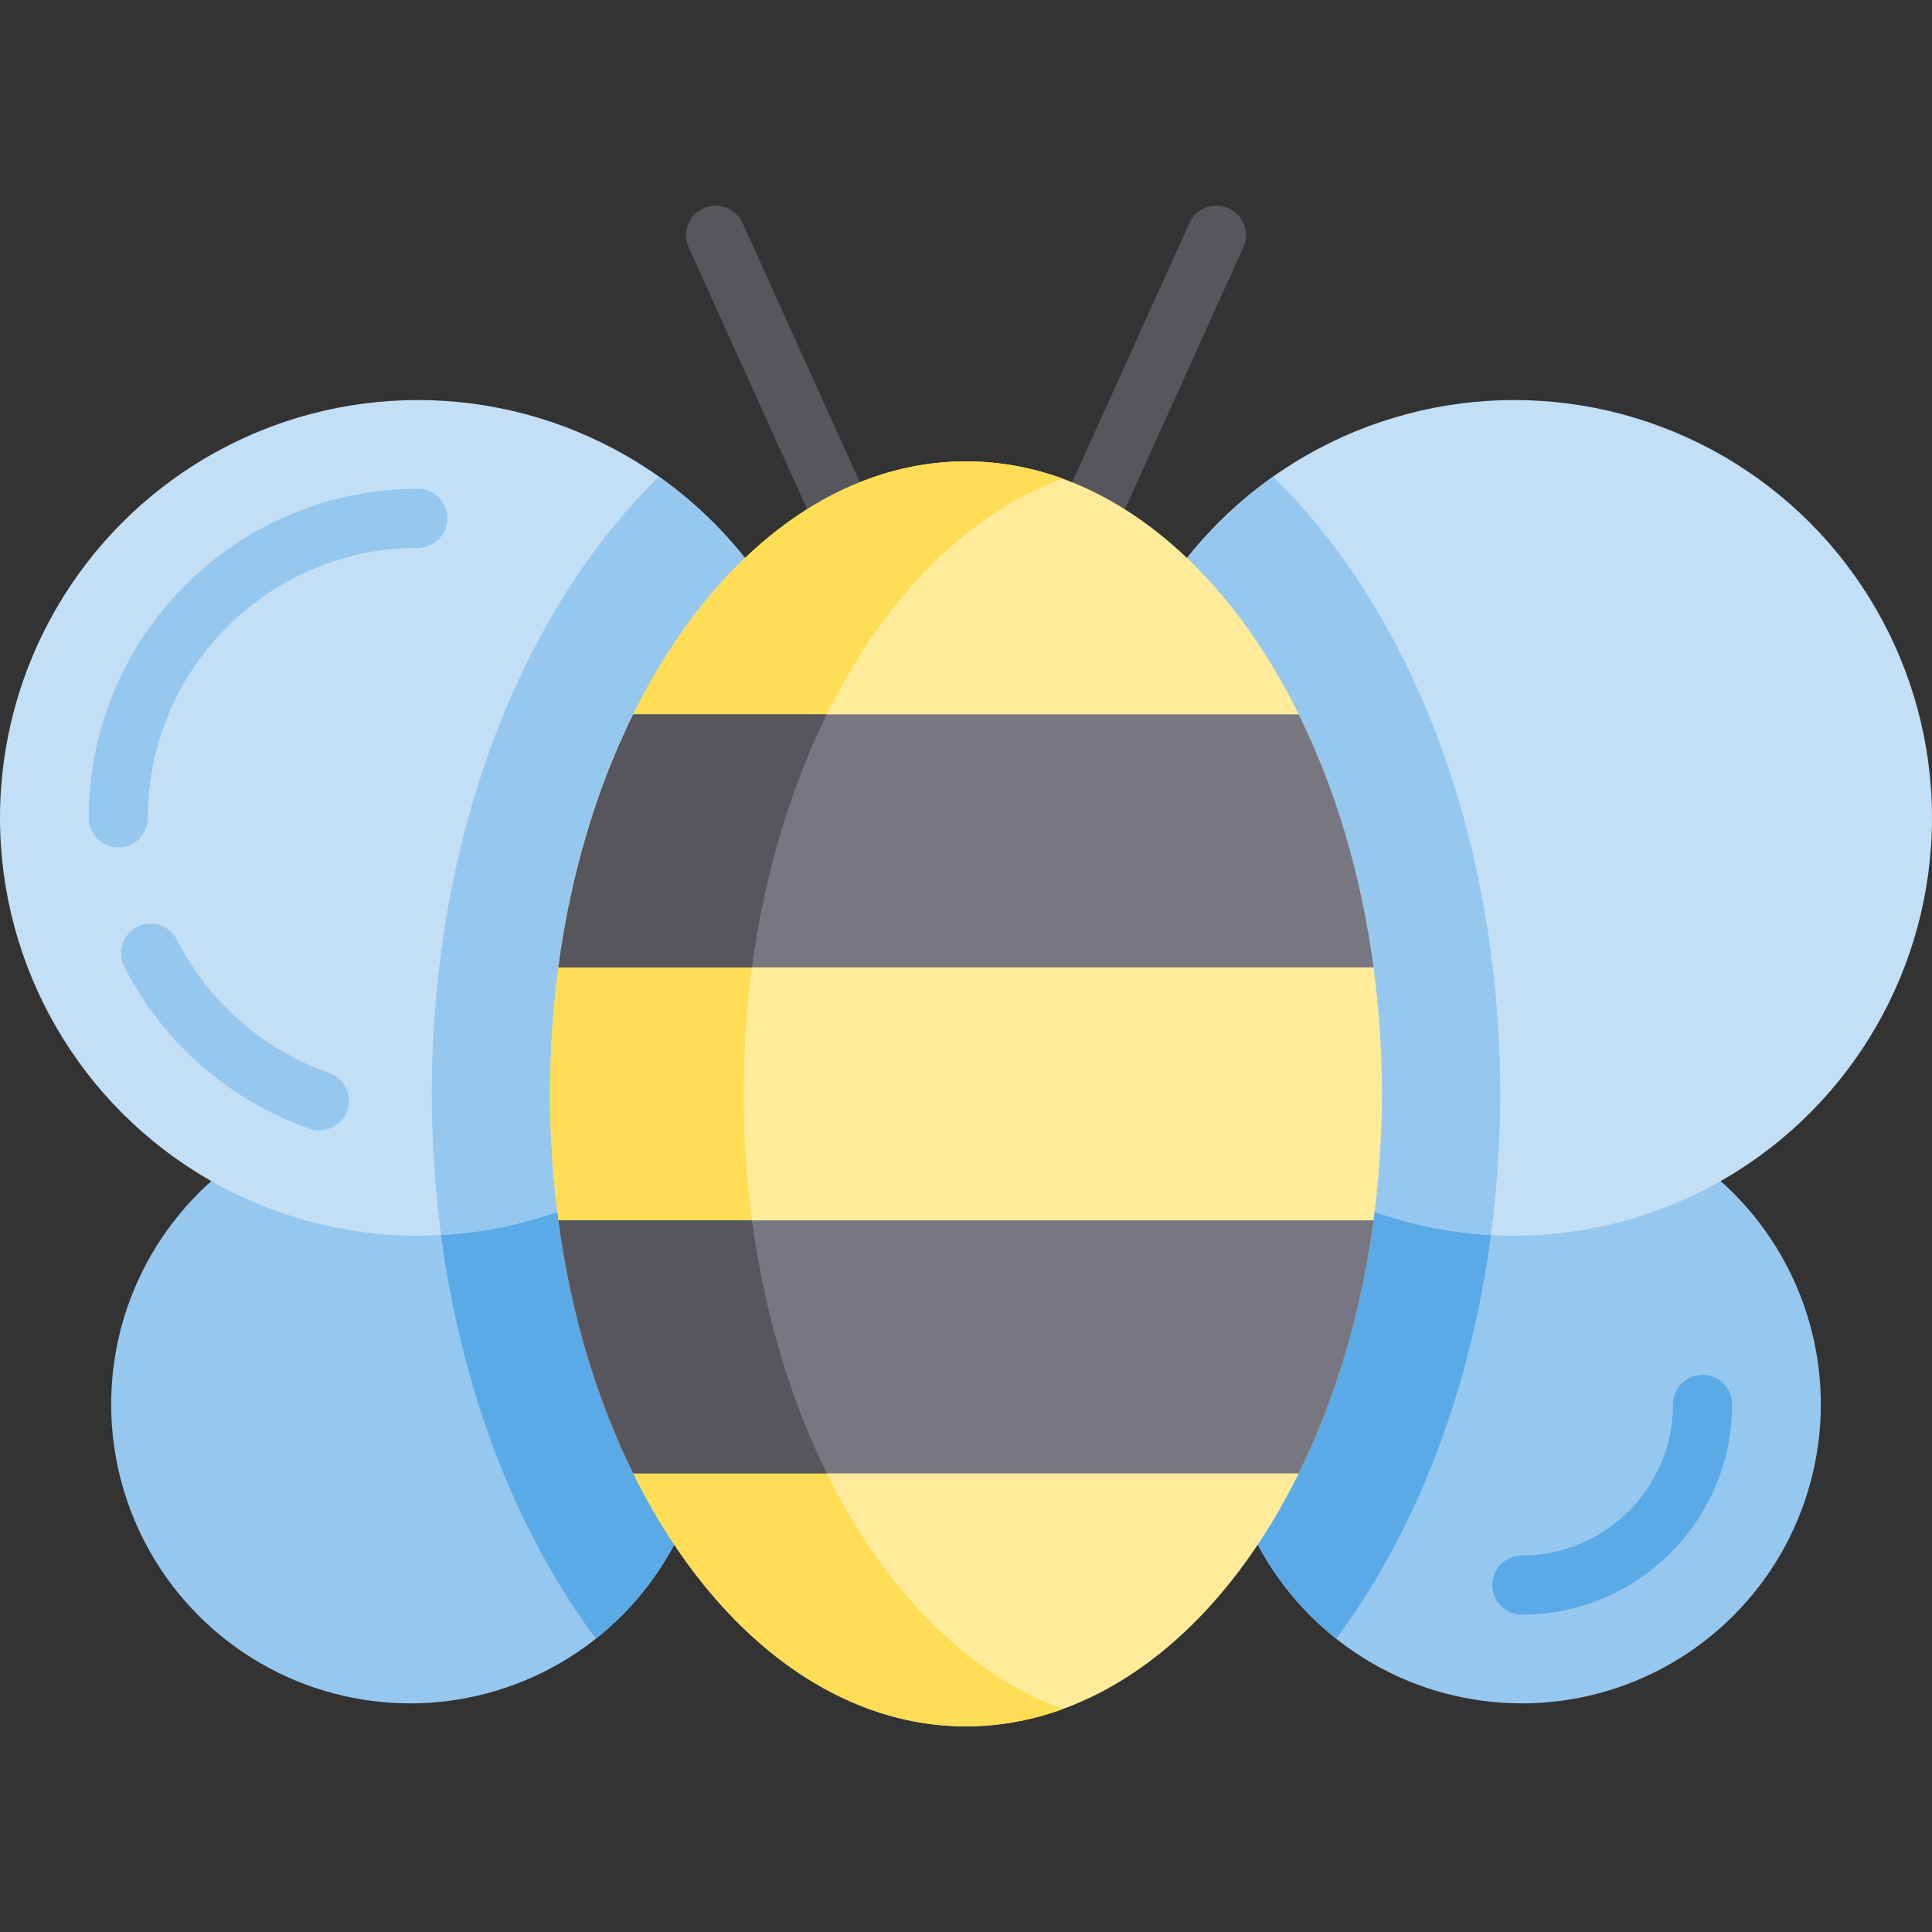
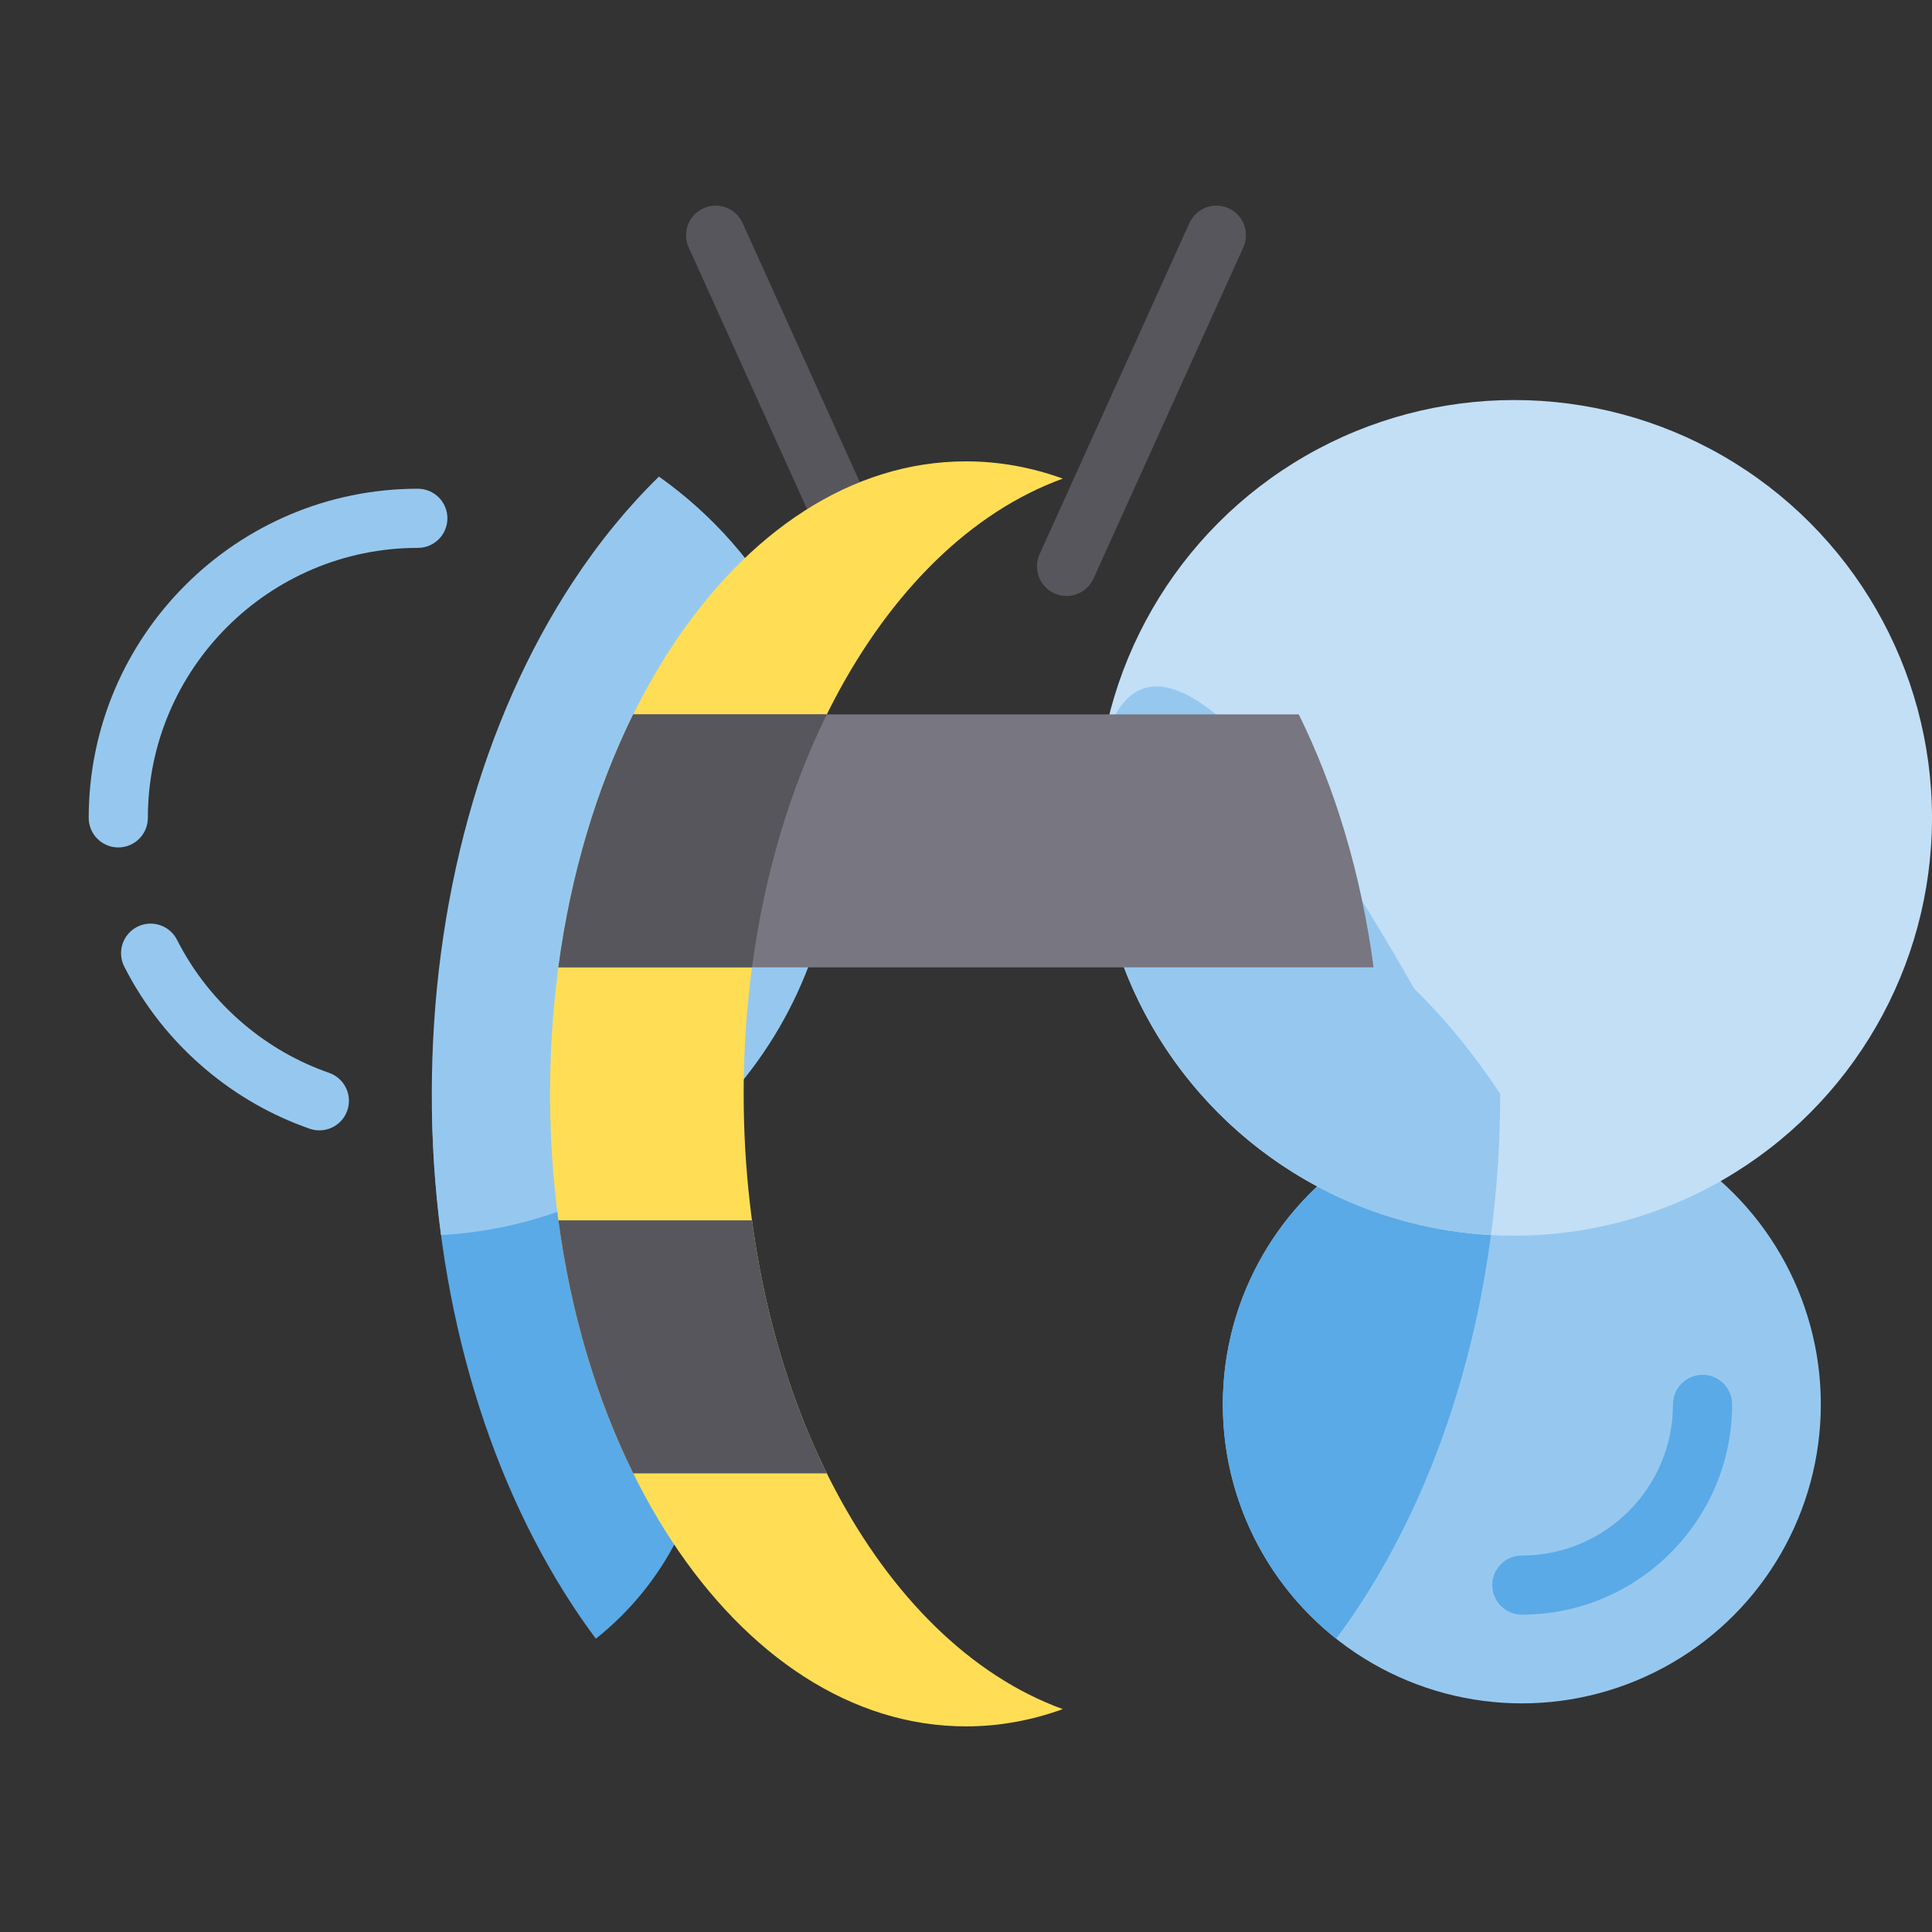
<svg xmlns="http://www.w3.org/2000/svg" height="800px" width="800px" version="1.1" id="Layer_1" viewBox="0 0 512 512" xml:space="preserve">
  <rect x="0" y="0" width="512" height="512" fill="#333333" stroke="none" />
-   <circle style="fill:#96C8EF;" cx="108.701" cy="372.172" r="79.239" />
  <path style="fill:#5AAAE7;" d="M187.935,372.193c0,25.161-11.74,47.566-30.027,62.082c-2.067-2.78-4.086-5.647-6.041-8.619  c-23.623-35.925-36.853-82.855-37.412-132.47C155.527,296.139,187.935,330.369,187.935,372.193z" />
-   <circle style="fill:#C2DFF6;" cx="110.728" cy="216.743" r="110.728" />
  <g>
    <path style="fill:#96C8EF;" d="M221.46,216.744c0,59.092-46.29,107.368-104.585,110.558c-1.618-12.216-2.445-24.733-2.445-37.413   c0-50.824,13.296-99.033,37.439-135.749c6.897-10.489,14.509-19.786,22.759-27.838C202.961,146.358,221.46,179.389,221.46,216.744z   " />
    <circle style="fill:#96C8EF;" cx="403.299" cy="372.172" r="79.239" />
  </g>
  <path style="fill:#5AAAE7;" d="M324.065,372.193c0,25.161,11.74,47.566,30.027,62.082c2.067-2.78,4.086-5.647,6.041-8.619  c23.623-35.925,36.853-82.855,37.412-132.47C356.473,296.139,324.065,330.369,324.065,372.193z" />
  <circle style="fill:#C2DFF6;" cx="401.272" cy="216.743" r="110.728" />
-   <path style="fill:#96C8EF;" d="M290.54,216.744c0,59.092,46.29,107.368,104.585,110.558c1.618-12.216,2.445-24.733,2.445-37.413  c0-50.824-13.296-99.033-37.439-135.749c-6.897-10.489-14.509-19.786-22.759-27.838C309.039,146.358,290.54,179.389,290.54,216.744z  " />
+   <path style="fill:#96C8EF;" d="M290.54,216.744c0,59.092,46.29,107.368,104.585,110.558c1.618-12.216,2.445-24.733,2.445-37.413  c-6.897-10.489-14.509-19.786-22.759-27.838C309.039,146.358,290.54,179.389,290.54,216.744z  " />
  <path style="fill:#5AAAE7;" d="M403.303,427.902c-4.329,0-7.837-3.509-7.837-7.837c0-4.328,3.508-7.837,7.837-7.837  c22.087,0,40.056-17.969,40.056-40.055c0-4.328,3.508-7.837,7.837-7.837s7.837,3.509,7.837,7.837  C459.033,402.903,434.033,427.902,403.303,427.902z" />
  <g>
    <path style="fill:#96C8EF;" d="M31.347,224.578c-4.329,0-7.837-3.509-7.837-7.837c0-48.094,39.126-87.22,87.22-87.22   c4.329,0,7.837,3.509,7.837,7.837c0,4.328-3.508,7.837-7.837,7.837c-39.451,0-71.546,32.095-71.546,71.546   C39.184,221.069,35.676,224.578,31.347,224.578z" />
    <path style="fill:#96C8EF;" d="M84.637,299.559c-0.857,0-1.727-0.141-2.583-0.44c-10.082-3.519-19.354-8.818-27.555-15.749   c-8.991-7.598-16.247-16.755-21.567-27.213c-1.961-3.858-0.424-8.577,3.434-10.538c3.857-1.961,8.575-0.425,10.538,3.432   c4.367,8.586,10.326,16.105,17.711,22.348c6.732,5.688,14.337,10.036,22.604,12.922c4.086,1.426,6.243,5.895,4.816,9.982   C90.908,297.533,87.877,299.559,84.637,299.559z" />
  </g>
  <g>
    <path style="fill:#57565C;" d="M229.36,157.941c-2.984,0-5.836-1.714-7.145-4.609l-39.706-87.771   c-1.785-3.943-0.033-8.586,3.91-10.371c3.944-1.785,8.587-0.032,10.37,3.91l39.706,87.771c1.785,3.943,0.033,8.586-3.91,10.371   C231.537,157.717,230.44,157.941,229.36,157.941z" />
    <path style="fill:#57565C;" d="M282.64,157.941c-1.079,0-2.177-0.225-3.225-0.698c-3.943-1.785-5.695-6.427-3.91-10.371   l39.706-87.771c1.784-3.942,6.426-5.695,10.37-3.91c3.943,1.785,5.695,6.427,3.91,10.371l-39.706,87.771   C288.475,156.228,285.624,157.941,282.64,157.941z" />
  </g>
-   <ellipse style="fill:#FFEB99;" cx="256" cy="289.886" rx="110.226" ry="167.623" />
  <path style="fill:#FFDE55;" d="M197.078,289.887c0-79.143,36.07-145.465,84.573-163.048c-8.232-2.984-16.819-4.574-25.651-4.574  c-60.875,0-110.223,75.047-110.223,167.621S195.125,457.507,256,457.507c8.833,0,17.419-1.589,25.651-4.574  C233.149,435.351,197.078,369.03,197.078,289.887z" />
  <g>
    <path style="fill:#787680;" d="M147.984,256.362h216.034c-3.306-24.771-10.206-47.556-19.833-67.048H167.816   C158.188,208.806,151.29,231.591,147.984,256.362z" />
-     <path style="fill:#787680;" d="M167.816,390.459h176.367c9.628-19.492,16.526-42.278,19.833-67.048H147.984   C151.29,348.182,158.188,370.968,167.816,390.459z" />
  </g>
  <g>
    <path style="fill:#57565C;" d="M199.289,323.41h-51.306c3.307,24.771,10.206,47.556,19.833,67.048h51.31   C209.496,370.968,202.596,348.184,199.289,323.41z" />
    <path style="fill:#57565C;" d="M167.816,189.314c-9.628,19.492-16.526,42.278-19.833,67.048h51.306   c3.307-24.772,10.208-47.557,19.837-67.048H167.816z" />
  </g>
</svg>